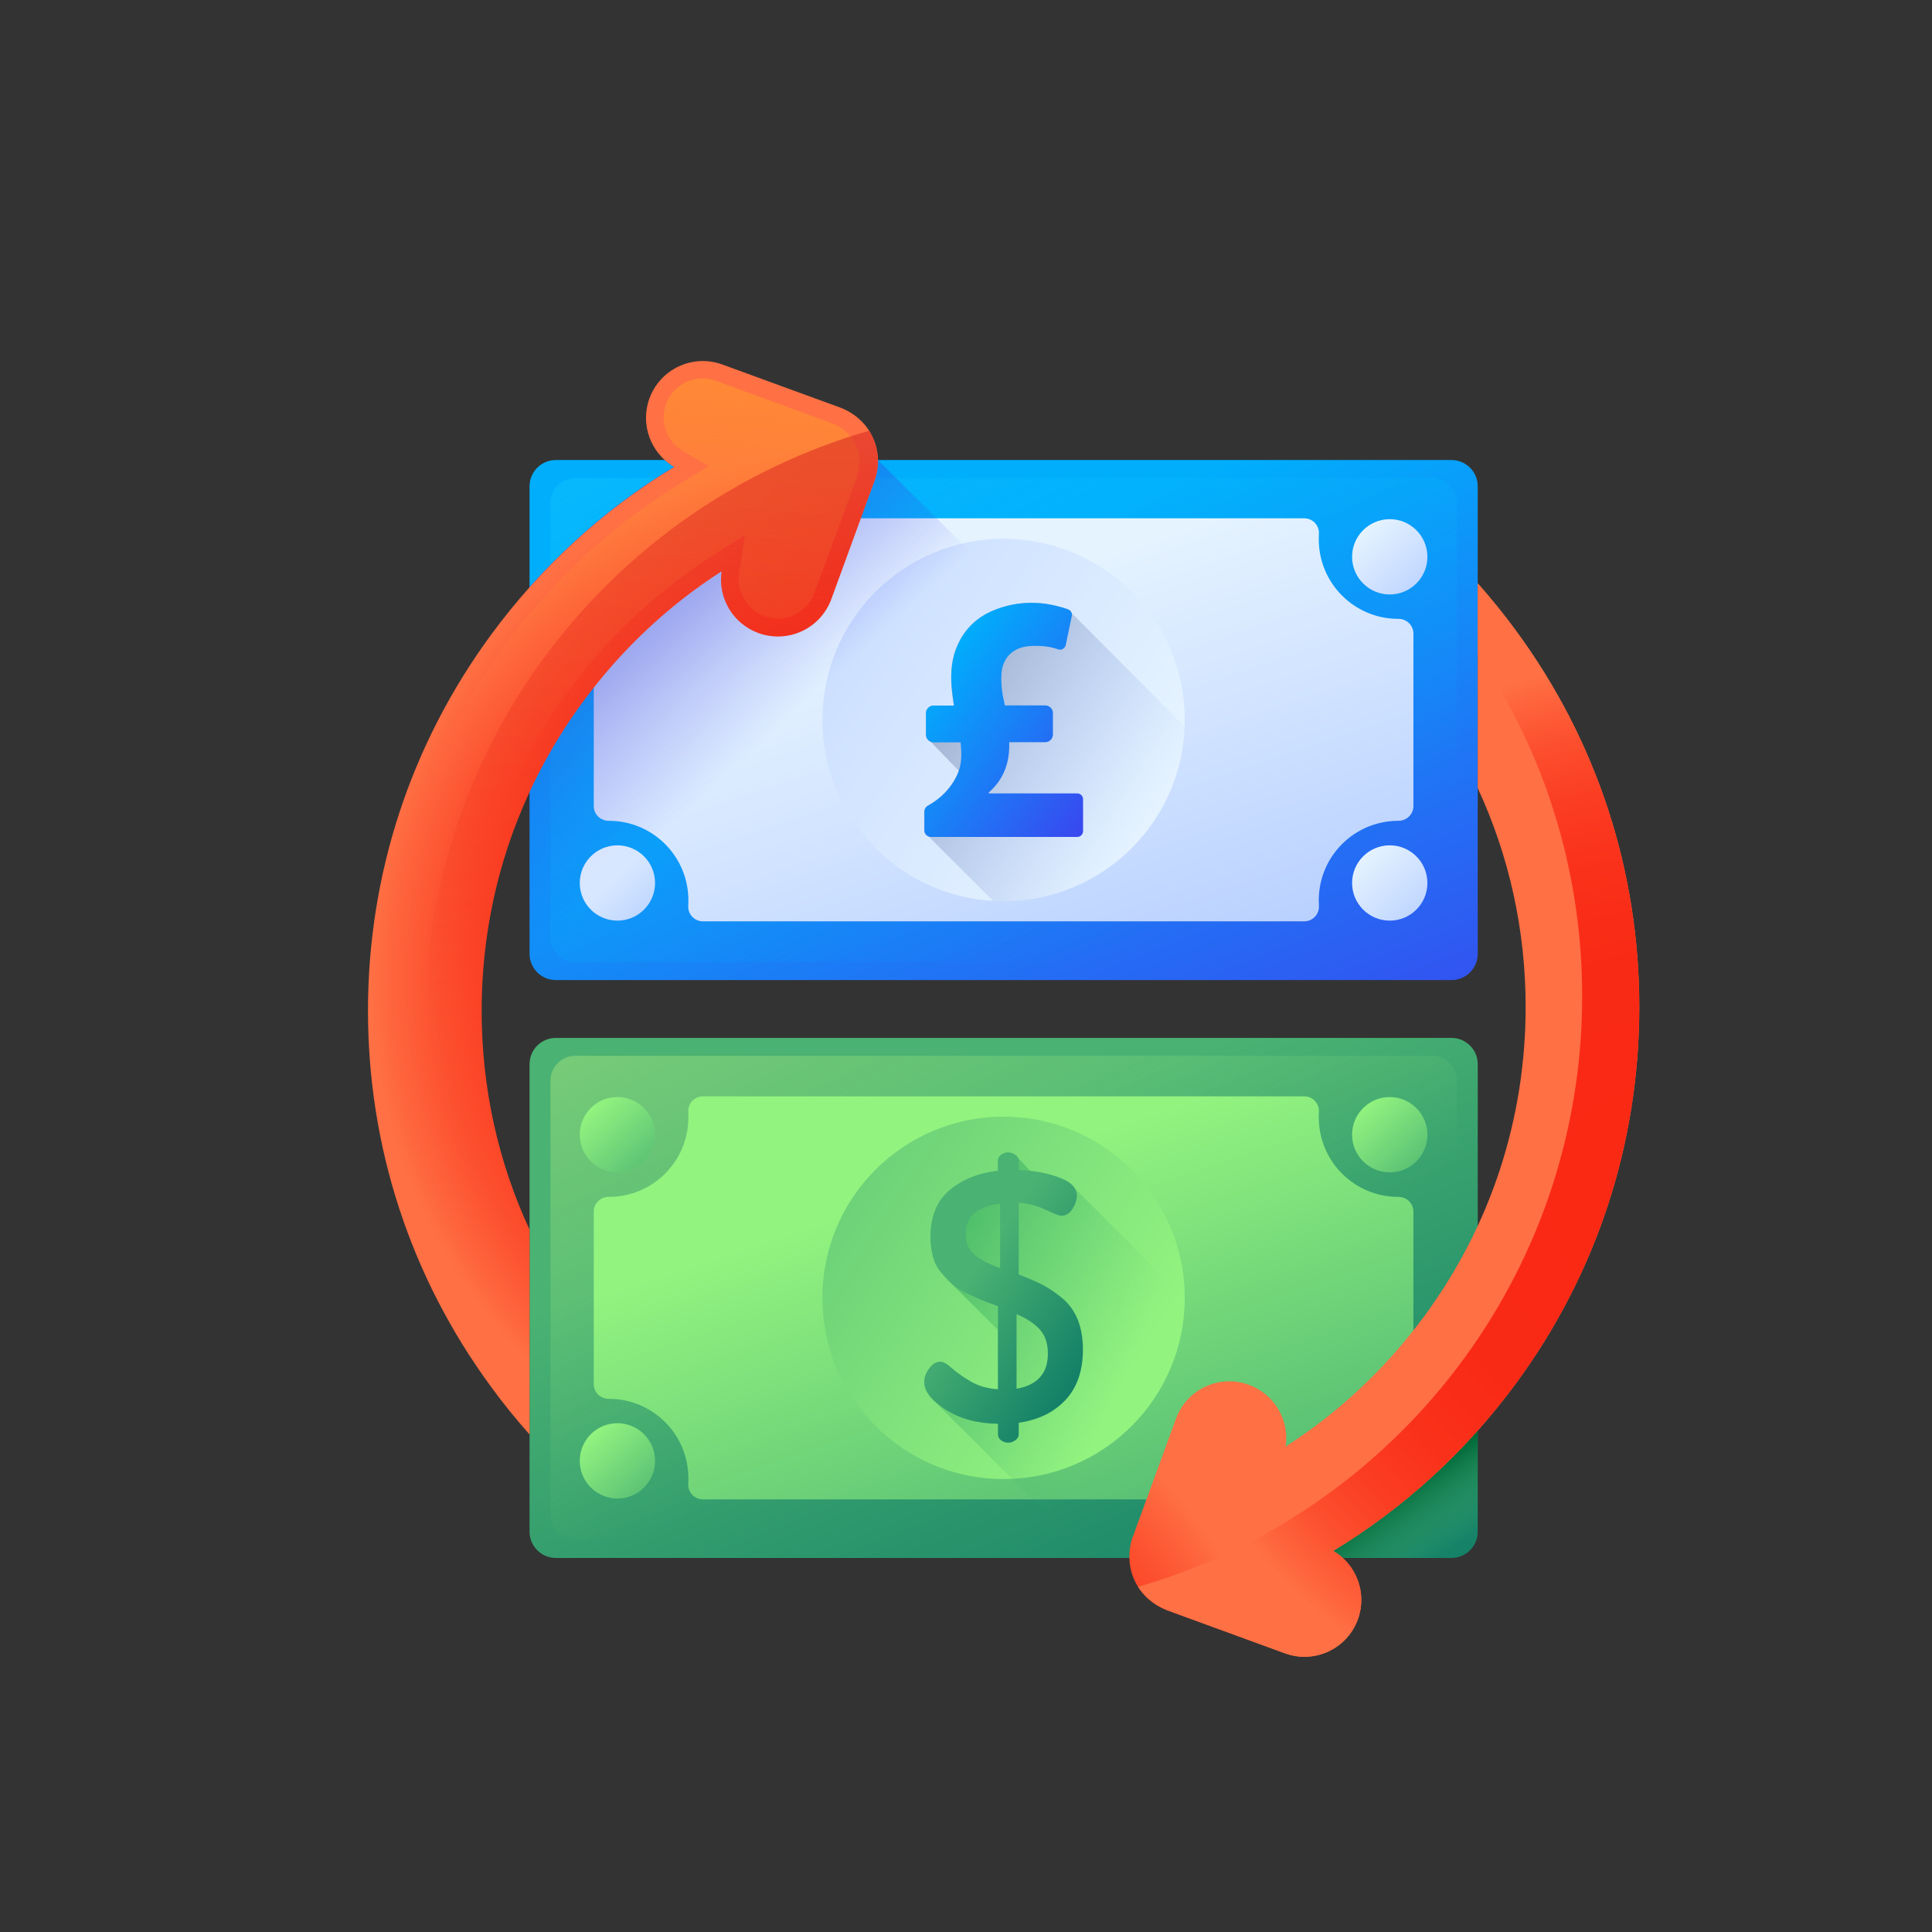
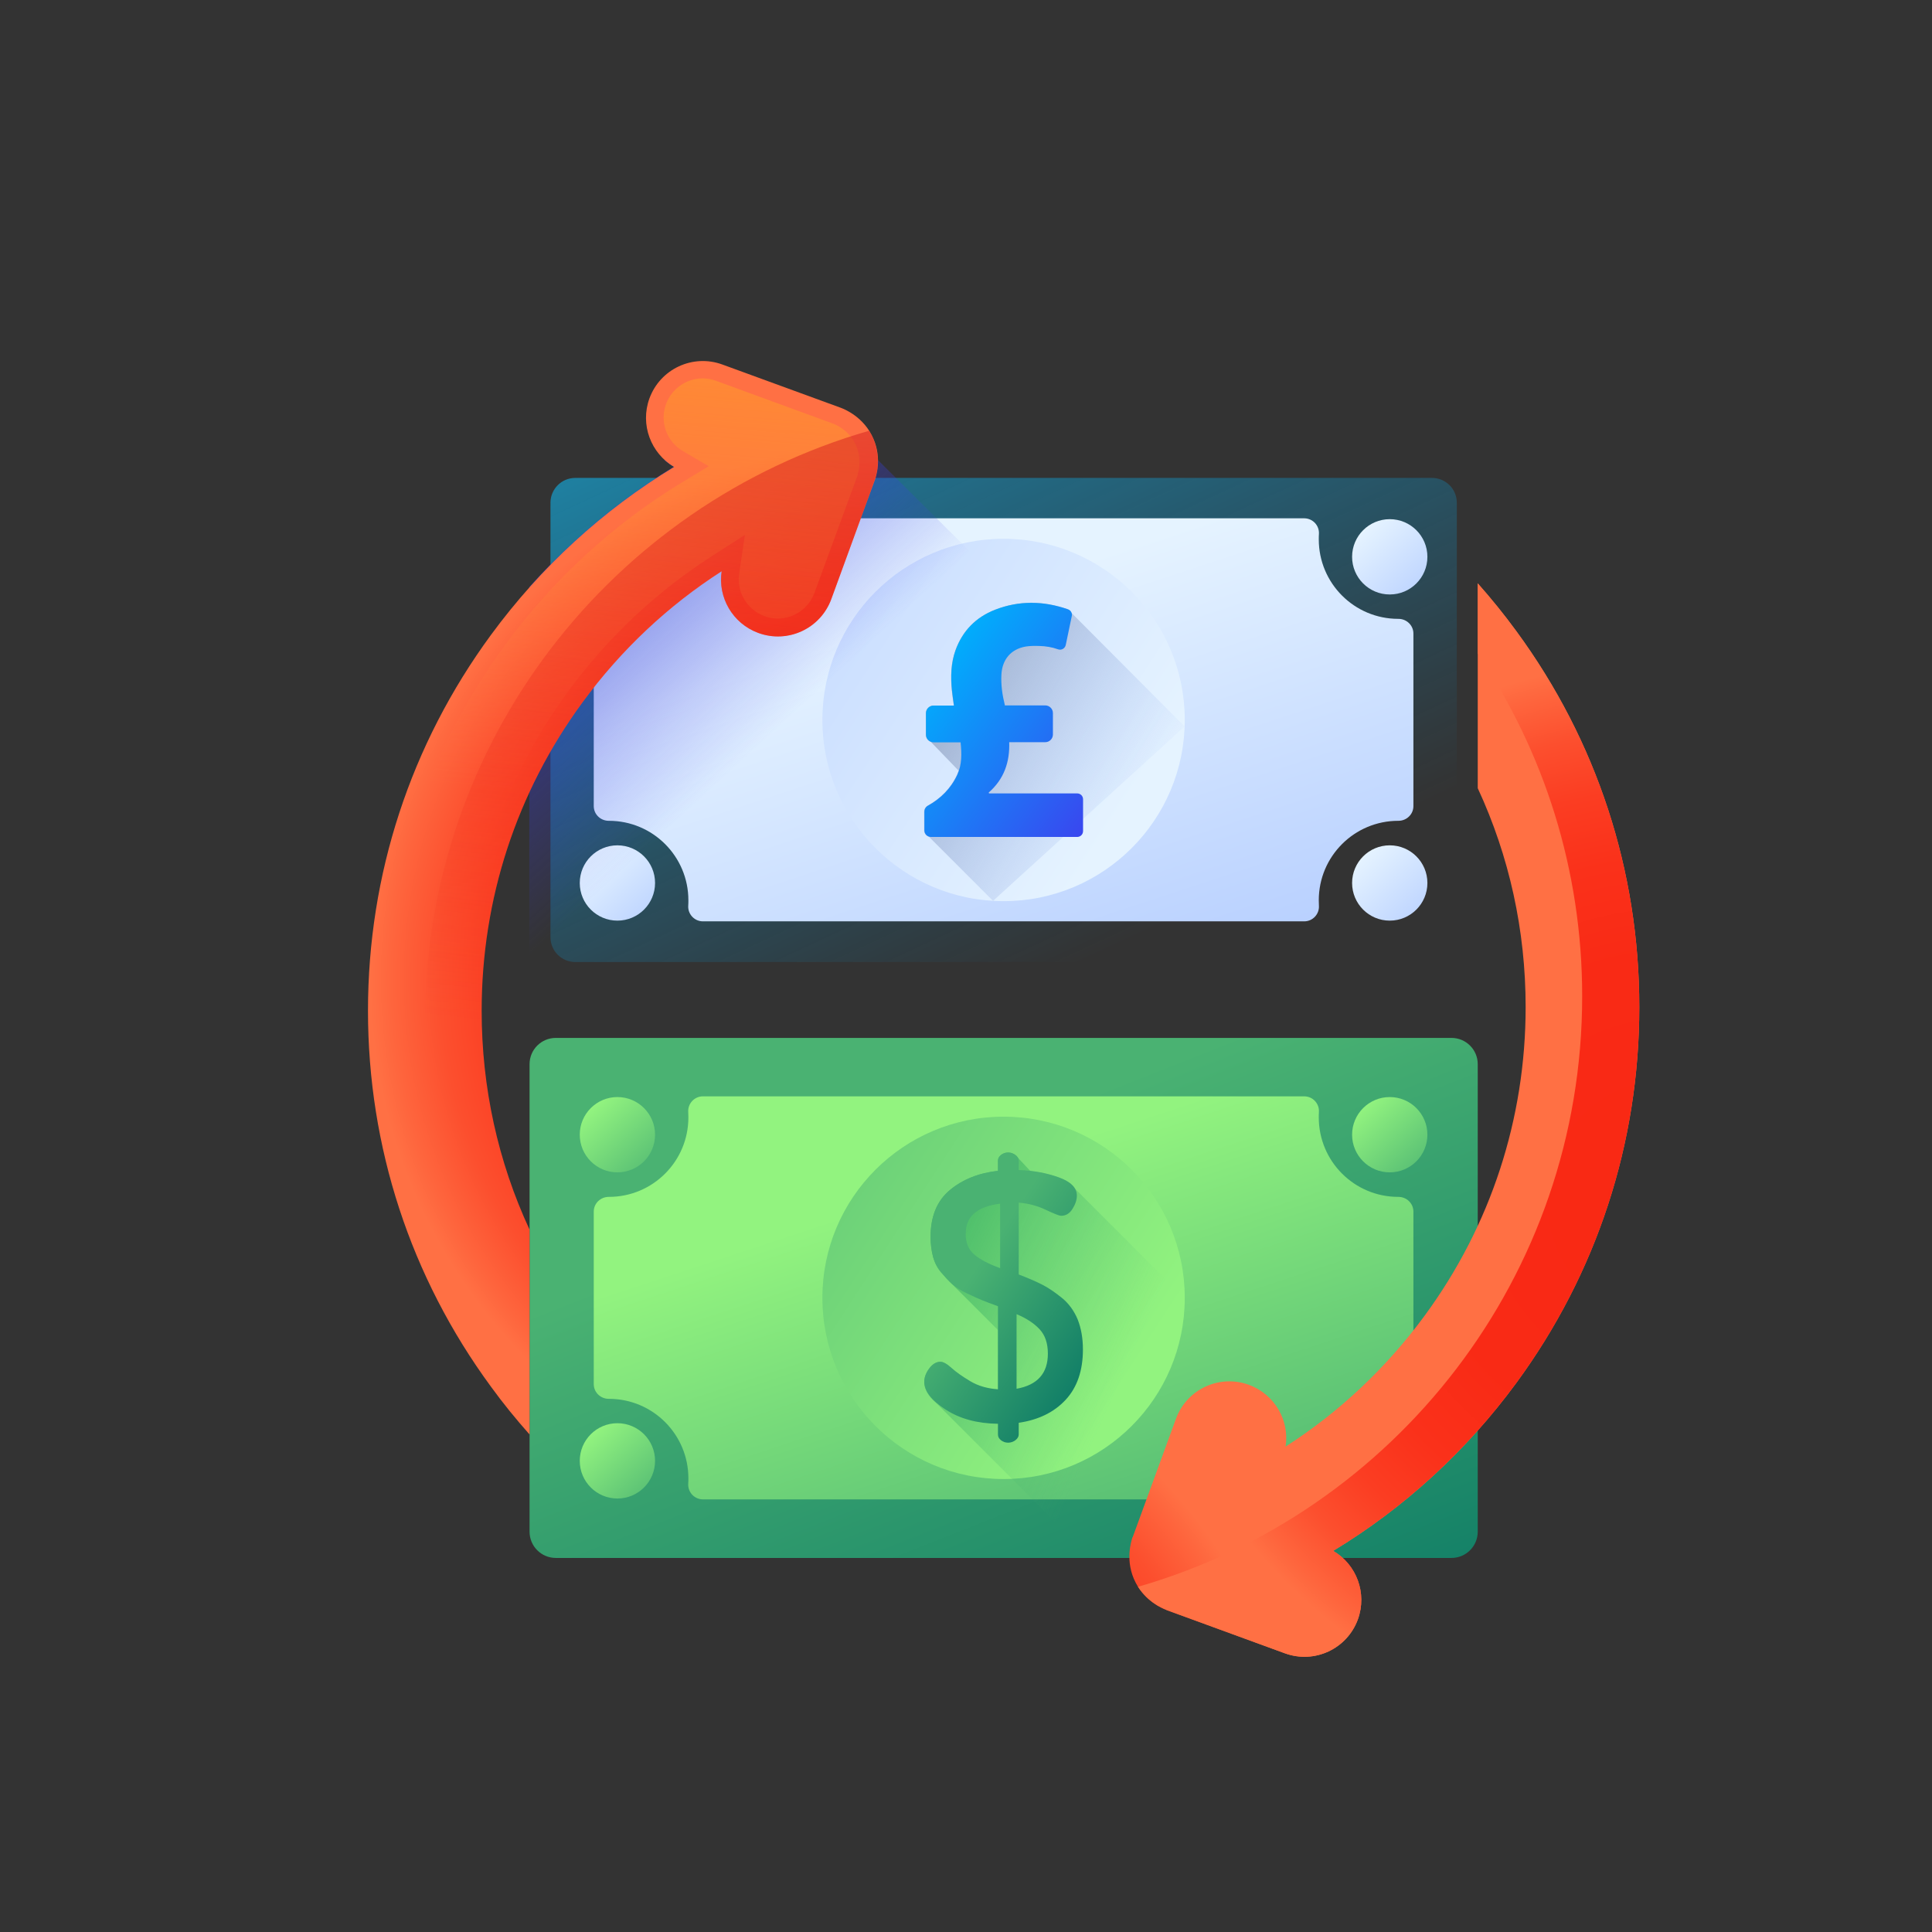
<svg xmlns="http://www.w3.org/2000/svg" xmlns:xlink="http://www.w3.org/1999/xlink" id="Calque_2" data-name="Calque 2" viewBox="0 0 133.93 133.93">
  <rect x="0" y="0" width="133.93" height="133.93" fill="#333333" stroke="none" />
  <defs>
    <style>
      .cls-1 {
        fill: url(#Dégradé_sans_nom_39);
      }

      .cls-2 {
        fill: url(#Dégradé_sans_nom_36-2);
      }

      .cls-3 {
        fill: url(#Dégradé_sans_nom_39-4);
      }

      .cls-4 {
        fill: url(#Dégradé_sans_nom_33-3);
      }

      .cls-5 {
        fill: url(#Dégradé_sans_nom_44-2);
      }

      .cls-6 {
        fill: url(#Dégradé_sans_nom_39-5);
      }

      .cls-7 {
        fill: url(#Dégradé_sans_nom_32);
      }

      .cls-8 {
        fill: url(#Dégradé_sans_nom_39-6);
      }

      .cls-9 {
        fill: url(#Dégradé_sans_nom_39-3);
      }

      .cls-10 {
        fill: url(#Dégradé_sans_nom_42-3);
      }

      .cls-11 {
        fill: url(#Dégradé_sans_nom_32-2);
      }

      .cls-12 {
        fill: url(#Dégradé_sans_nom_19);
      }

      .cls-13 {
        fill: url(#Dégradé_sans_nom_45);
      }

      .cls-14 {
        fill: url(#Dégradé_sans_nom_35);
      }

      .cls-15 {
        fill: url(#Dégradé_sans_nom_42);
      }

      .cls-16 {
        fill: #dee2f5;
        opacity: 0;
      }

      .cls-17 {
        fill: url(#Dégradé_sans_nom_42-5);
      }

      .cls-18 {
        fill: url(#Dégradé_sans_nom_46);
      }

      .cls-19 {
        fill: url(#Dégradé_sans_nom_44);
      }

      .cls-20 {
        fill: url(#Dégradé_sans_nom_42-2);
      }

      .cls-21 {
        fill: url(#Dégradé_sans_nom_21);
      }

      .cls-22 {
        fill: url(#Dégradé_sans_nom_36);
      }

      .cls-23 {
        fill: url(#Dégradé_sans_nom_33-2);
      }

      .cls-24 {
        fill: url(#Dégradé_sans_nom_39-2);
      }

      .cls-25 {
        fill: url(#Dégradé_sans_nom_42-6);
      }

      .cls-26 {
        fill: url(#Dégradé_sans_nom_40);
      }

      .cls-27 {
        fill: url(#Dégradé_sans_nom_34);
      }

      .cls-28 {
        fill: url(#Dégradé_sans_nom_42-4);
      }

      .cls-29 {
        fill: url(#Dégradé_sans_nom_33);
      }
    </style>
    <linearGradient id="Dégradé_sans_nom_44" data-name="Dégradé sans nom 44" x1="62.9" y1="426.39" x2="81.26" y2="472.84" gradientTransform="translate(2.97 -346.83)" gradientUnits="userSpaceOnUse">
      <stop offset="0" stop-color="#4ab272" />
      <stop offset="1" stop-color="#077565" />
    </linearGradient>
    <linearGradient id="Dégradé_sans_nom_46" data-name="Dégradé sans nom 46" x1="69.1" y1="441.04" x2="33.79" y2="365.08" gradientTransform="translate(2.97 -346.83)" gradientUnits="userSpaceOnUse">
      <stop offset="0" stop-color="#92f37f" stop-opacity="0" />
      <stop offset="1" stop-color="#ffee83" />
    </linearGradient>
    <linearGradient id="Dégradé_sans_nom_42" data-name="Dégradé sans nom 42" x1="64.07" y1="428.22" x2="74.3" y2="459.24" gradientTransform="translate(2.97 -346.83)" gradientUnits="userSpaceOnUse">
      <stop offset="0" stop-color="#92f37f" />
      <stop offset="1" stop-color="#4ab272" />
    </linearGradient>
    <linearGradient id="Dégradé_sans_nom_42-2" data-name="Dégradé sans nom 42" x1="75.94" y1="441.33" x2="38.28" y2="416.86" xlink:href="#Dégradé_sans_nom_42" />
    <linearGradient id="Dégradé_sans_nom_45" data-name="Dégradé sans nom 45" x1="75.16" y1="441.53" x2="48.7" y2="429.81" gradientTransform="translate(2.97 -346.83)" gradientUnits="userSpaceOnUse">
      <stop offset="0" stop-color="#4ab272" stop-opacity="0" />
      <stop offset="1" stop-color="#009245" />
    </linearGradient>
    <linearGradient id="Dégradé_sans_nom_44-2" data-name="Dégradé sans nom 44" x1="65.15" y1="434.02" x2="75.4" y2="440.93" xlink:href="#Dégradé_sans_nom_44" />
    <linearGradient id="Dégradé_sans_nom_42-3" data-name="Dégradé sans nom 42" x1="38.85" y1="422.94" x2="43.74" y2="428.23" xlink:href="#Dégradé_sans_nom_42" />
    <linearGradient id="Dégradé_sans_nom_42-4" data-name="Dégradé sans nom 42" x1="92.18" y1="422.94" x2="97.08" y2="428.23" xlink:href="#Dégradé_sans_nom_42" />
    <linearGradient id="Dégradé_sans_nom_42-5" data-name="Dégradé sans nom 42" x1="38.85" y1="445.46" x2="43.74" y2="450.75" xlink:href="#Dégradé_sans_nom_42" />
    <linearGradient id="Dégradé_sans_nom_42-6" data-name="Dégradé sans nom 42" x1="92.18" y1="445.46" x2="97.08" y2="450.75" xlink:href="#Dégradé_sans_nom_42" />
    <linearGradient id="Dégradé_sans_nom_36" data-name="Dégradé sans nom 36" x1="62.9" y1="386.48" x2="81.26" y2="432.93" gradientTransform="translate(2.97 -346.83)" gradientUnits="userSpaceOnUse">
      <stop offset="0" stop-color="#00aefc" />
      <stop offset="1" stop-color="#3f3cee" />
    </linearGradient>
    <linearGradient id="Dégradé_sans_nom_40" data-name="Dégradé sans nom 40" x1="74.37" y1="412.46" x2="39.06" y2="336.5" gradientTransform="translate(2.97 -346.83)" gradientUnits="userSpaceOnUse">
      <stop offset="0" stop-color="#00aefc" stop-opacity="0" />
      <stop offset="1" stop-color="#18cffc" />
    </linearGradient>
    <linearGradient id="Dégradé_sans_nom_39" data-name="Dégradé sans nom 39" x1="64.07" y1="388.31" x2="74.3" y2="419.33" gradientTransform="translate(2.97 -346.83)" gradientUnits="userSpaceOnUse">
      <stop offset="0" stop-color="#e5f3ff" />
      <stop offset="1" stop-color="#b3ccff" />
    </linearGradient>
    <linearGradient id="Dégradé_sans_nom_39-2" data-name="Dégradé sans nom 39" x1="75.94" y1="401.43" x2="38.28" y2="376.95" xlink:href="#Dégradé_sans_nom_39" />
    <linearGradient id="Dégradé_sans_nom_39-3" data-name="Dégradé sans nom 39" x1="38.85" y1="383.04" x2="43.74" y2="388.33" xlink:href="#Dégradé_sans_nom_39" />
    <linearGradient id="Dégradé_sans_nom_39-4" data-name="Dégradé sans nom 39" x1="92.18" y1="383.04" x2="97.08" y2="388.33" xlink:href="#Dégradé_sans_nom_39" />
    <linearGradient id="Dégradé_sans_nom_39-5" data-name="Dégradé sans nom 39" x1="38.85" y1="405.56" x2="43.74" y2="410.85" xlink:href="#Dégradé_sans_nom_39" />
    <linearGradient id="Dégradé_sans_nom_39-6" data-name="Dégradé sans nom 39" x1="92.18" y1="405.56" x2="97.08" y2="410.85" xlink:href="#Dégradé_sans_nom_39" />
    <linearGradient id="Dégradé_sans_nom_19" data-name="Dégradé sans nom 19" x1="77.21" y1="403.09" x2="62.68" y2="394.27" gradientTransform="translate(2.97 -346.83)" gradientUnits="userSpaceOnUse">
      <stop offset="0" stop-color="#b3ccff" stop-opacity="0" />
      <stop offset="1" stop-color="#9fb0cb" />
    </linearGradient>
    <linearGradient id="Dégradé_sans_nom_36-2" data-name="Dégradé sans nom 36" x1="62.24" y1="392.66" x2="75.62" y2="402.49" xlink:href="#Dégradé_sans_nom_36" />
    <linearGradient id="Dégradé_sans_nom_21" data-name="Dégradé sans nom 21" x1="50.25" y1="397.95" x2="32.37" y2="378.48" gradientTransform="translate(2.97 -346.83)" gradientUnits="userSpaceOnUse">
      <stop offset="0" stop-color="#3f3cee" stop-opacity="0" />
      <stop offset="1" stop-color="#2f43bc" />
    </linearGradient>
    <radialGradient id="Dégradé_sans_nom_33" data-name="Dégradé sans nom 33" cx="60.18" cy="414.7" fx="60.18" fy="414.7" r="37.5" gradientTransform="translate(2.97 -346.83)" gradientUnits="userSpaceOnUse">
      <stop offset="0" stop-color="#f92814" />
      <stop offset=".45" stop-color="#f92a15" />
      <stop offset=".63" stop-color="#fa311a" />
      <stop offset=".76" stop-color="#fb3d22" />
      <stop offset=".87" stop-color="#fc4f2e" />
      <stop offset=".96" stop-color="#fe653d" />
      <stop offset="1" stop-color="#ff7044" />
    </radialGradient>
    <linearGradient id="Dégradé_sans_nom_32" data-name="Dégradé sans nom 32" x1="39.51" y1="402.16" x2="42.9" y2="359.38" gradientTransform="translate(2.97 -346.83)" gradientUnits="userSpaceOnUse">
      <stop offset="0" stop-color="#ff7044" stop-opacity="0" />
      <stop offset="1" stop-color="#ffa425" />
    </linearGradient>
    <linearGradient id="Dégradé_sans_nom_35" data-name="Dégradé sans nom 35" x1="39.41" y1="418.95" x2="47.91" y2="343.01" gradientTransform="translate(2.97 -346.83)" gradientUnits="userSpaceOnUse">
      <stop offset="0" stop-color="#f92814" stop-opacity="0" />
      <stop offset="1" stop-color="#c1272d" />
    </linearGradient>
    <linearGradient id="Dégradé_sans_nom_34" data-name="Dégradé sans nom 34" x1="98" y1="453.87" x2="94.9" y2="449.42" gradientTransform="translate(2.97 -346.83)" gradientUnits="userSpaceOnUse">
      <stop offset="0" stop-color="#4ab272" stop-opacity="0" />
      <stop offset="1" stop-color="#006837" />
    </linearGradient>
    <radialGradient id="Dégradé_sans_nom_33-2" data-name="Dégradé sans nom 33" cx="-5733.66" cy="14751.67" fx="-5733.66" fy="14751.67" r="37.5" gradientTransform="translate(-5680.38 14879.9) rotate(-180)" xlink:href="#Dégradé_sans_nom_33" />
    <radialGradient id="Dégradé_sans_nom_33-3" data-name="Dégradé sans nom 33" cx="112.72" cy="430.07" fx="112.72" fy="430.07" r="37.49" xlink:href="#Dégradé_sans_nom_33" />
    <linearGradient id="Dégradé_sans_nom_32-2" data-name="Dégradé sans nom 32" x1="-5754.3" y1="14739.13" x2="-5750.91" y2="14696.35" gradientTransform="translate(-5680.38 14879.9) rotate(-180)" xlink:href="#Dégradé_sans_nom_32" />
  </defs>
  <g id="Calque_1-2" data-name="Calque 1">
    <g>
      <circle class="cls-16" cx="66.96" cy="66.96" r="66.96" />
      <path class="cls-19" d="M100.62,108h-62.09c-1.01,0-1.82-.82-1.82-1.82v-32.41c0-1.01.82-1.82,1.82-1.82h62.09c1.01,0,1.82.82,1.82,1.82v32.41c0,1.01-.82,1.82-1.82,1.82Z" />
-       <path class="cls-18" d="M99.27,106.75h-59.39c-.95,0-1.72-.77-1.72-1.72v-30.12c0-.95.77-1.72,1.72-1.72h59.39c.95,0,1.72.77,1.72,1.72v30.12c0,.95-.77,1.72-1.72,1.72Z" />
      <path class="cls-15" d="M96.93,82.97c-3.05,0-5.51-2.47-5.51-5.51,0-.13,0-.25.01-.37.04-.59-.43-1.09-1.02-1.09h-41.68c-.59,0-1.06.5-1.02,1.09,0,.12.01.25.01.37,0,3.05-2.47,5.51-5.51,5.51h-.01c-.57,0-1.04.45-1.04,1.02v11.96c0,.57.47,1.02,1.04,1.02h.01c3.05,0,5.51,2.47,5.51,5.51,0,.13,0,.25-.01.37-.04.59.43,1.09,1.02,1.09h41.68c.59,0,1.06-.5,1.02-1.09,0-.12-.01-.25-.01-.37,0-3.05,2.47-5.51,5.51-5.51h.01c.57,0,1.04-.45,1.04-1.02v-11.96c0-.57-.47-1.02-1.04-1.02h-.01Z" />
      <circle class="cls-20" cx="69.57" cy="89.97" r="12.56" />
      <path class="cls-13" d="M74.5,82.38c-.19-.3-.56-.55-1.11-.75-.59-.21-1.23-.36-1.9-.44-.04-.02-.07-.04-.11-.06l-.99-1.06c-.16-.11-.32-.17-.5-.17-.2,0-.36.06-.5.17-.14.11-.21.25-.21.39v.71c-1.33.15-2.44.59-3.33,1.33-.89.74-1.34,1.82-1.34,3.24,0,.51.06.97.17,1.39.11.42.3.78.57,1.09.26.31.51.58.75.8,0,0,0,0,0,0,0,0,3.09,3.09,3.09,3.09.03.03.06.06.09.09v4.11c-.73-.05-1.37-.24-1.92-.56-.55-.33-.99-.63-1.3-.92-.32-.29-.57-.43-.77-.43-.29,0-.55.16-.78.47s-.34.62-.34.93c0,.5.28.99.84,1.47l10.73,10.73h24.48l-25.61-25.61Z" />
      <path class="cls-5" d="M64.07,95.8c0-.31.11-.62.34-.93.23-.31.49-.47.78-.47.19,0,.45.14.77.43.32.29.75.59,1.3.92.55.33,1.19.51,1.92.56v-5.76c-.49-.18-.87-.32-1.13-.43-.26-.11-.61-.26-1.04-.47-.43-.2-.77-.42-1.01-.64-.24-.22-.49-.49-.75-.8-.26-.31-.45-.67-.57-1.09-.11-.42-.17-.88-.17-1.39,0-1.42.45-2.5,1.34-3.24.89-.74,2-1.18,3.33-1.33v-.71c0-.15.07-.28.21-.39.14-.11.31-.17.5-.17.18,0,.35.06.5.17.16.11.23.25.23.39v.66c1,.03,1.92.2,2.76.5.84.3,1.27.72,1.27,1.27,0,.29-.1.6-.3.92s-.46.48-.79.48c-.13,0-.49-.14-1.08-.42-.59-.28-1.21-.44-1.86-.49v4.98c.65.25,1.19.48,1.62.7.43.22.89.53,1.37.92.48.39.84.89,1.09,1.48.24.6.37,1.3.37,2.1,0,1.46-.4,2.63-1.2,3.49-.8.86-1.88,1.39-3.25,1.59v.82c0,.14-.08.27-.23.39-.16.11-.32.17-.5.17-.2,0-.36-.06-.5-.17-.14-.11-.21-.24-.21-.39v-.75c-1.42-.02-2.63-.34-3.62-.98-.99-.64-1.49-1.28-1.49-1.94h0ZM66.94,85.51c0,.64.2,1.12.6,1.46.4.34.99.65,1.79.94v-4.47c-1.59.2-2.38.88-2.38,2.06h0ZM70.48,96.27c1.44-.26,2.16-1.07,2.16-2.43,0-.72-.19-1.28-.57-1.69-.38-.41-.91-.76-1.6-1.05v5.17Z" />
      <circle class="cls-10" cx="42.8" cy="78.66" r="2.61" />
      <circle class="cls-28" cx="96.34" cy="78.66" r="2.61" />
      <circle class="cls-17" cx="42.8" cy="101.27" r="2.61" />
      <circle class="cls-25" cx="96.34" cy="101.27" r="2.61" />
-       <path class="cls-22" d="M100.62,67.94h-62.09c-1.01,0-1.82-.82-1.82-1.82v-32.41c0-1.01.82-1.82,1.82-1.82h62.09c1.01,0,1.82.82,1.82,1.82v32.41c0,1.01-.82,1.82-1.82,1.82Z" />
      <path class="cls-26" d="M99.27,66.69h-59.39c-.95,0-1.72-.77-1.72-1.72v-30.12c0-.95.77-1.72,1.72-1.72h59.39c.95,0,1.72.77,1.72,1.72v30.12c0,.95-.77,1.72-1.72,1.72Z" />
      <path class="cls-1" d="M96.93,42.9c-3.05,0-5.51-2.47-5.51-5.51,0-.13,0-.25.01-.37.04-.59-.43-1.09-1.02-1.09h-41.68c-.59,0-1.06.5-1.02,1.09,0,.12.01.25.01.37,0,3.05-2.47,5.51-5.51,5.51h-.01c-.57,0-1.04.45-1.04,1.02v11.96c0,.57.47,1.02,1.04,1.02h.01c3.05,0,5.51,2.47,5.51,5.51,0,.13,0,.25-.01.37-.04.59.43,1.09,1.02,1.09h41.68c.59,0,1.06-.5,1.02-1.09,0-.12-.01-.25-.01-.37,0-3.05,2.47-5.51,5.51-5.51h.01c.57,0,1.04-.45,1.04-1.02v-11.96c0-.57-.47-1.02-1.04-1.02h-.01Z" />
      <circle class="cls-24" cx="69.57" cy="49.91" r="12.56" />
      <circle class="cls-9" cx="42.8" cy="38.6" r="2.61" />
      <circle class="cls-3" cx="96.34" cy="38.6" r="2.61" />
      <circle class="cls-6" cx="42.8" cy="61.21" r="2.61" />
      <circle class="cls-8" cx="96.34" cy="61.21" r="2.61" />
-       <path class="cls-12" d="M82.12,50.36l-8.09-8.12c-1.69-.6-3.39-.63-5.06.03-1.33.52-2.25,1.46-2.74,2.81-.32.9-.34,1.82-.25,2.76.03.35.09.7.14,1.07h-1.41c-.29,0-.53.24-.53.53v1.49c0,.23.14.42.34.49l1.93,2c-.03.1-.07.19-.11.29-.44.96-1.15,1.65-2.05,2.15-.14.08-.23.23-.23.4v1.3c0,.21.14.38.33.44l4.45,4.45c.24.01.48.02.73.02,6.78,0,12.31-5.38,12.55-12.1h0Z" />
+       <path class="cls-12" d="M82.12,50.36l-8.09-8.12c-1.69-.6-3.39-.63-5.06.03-1.33.52-2.25,1.46-2.74,2.81-.32.9-.34,1.82-.25,2.76.03.35.09.7.14,1.07h-1.41c-.29,0-.53.24-.53.53v1.49c0,.23.14.42.34.49l1.93,2c-.03.1-.07.19-.11.29-.44.96-1.15,1.65-2.05,2.15-.14.08-.23.23-.23.4v1.3c0,.21.14.38.33.44l4.45,4.45h0Z" />
      <path class="cls-2" d="M69.64,48.9h2.82c.29,0,.53.24.53.53v1.49c0,.29-.24.53-.53.53h-2.5c.05,1.39-.37,2.57-1.42,3.49t.02.06h6.11c.23,0,.41.18.41.41v2.2c0,.23-.18.41-.41.41h-10.13c-.26,0-.46-.21-.46-.46v-1.3c0-.16.09-.32.23-.4.9-.5,1.6-1.19,2.05-2.15.33-.72.31-1.47.23-2.25h-1.87c-.29,0-.53-.24-.53-.53v-1.49c0-.29.24-.53.53-.53h1.41c-.05-.37-.1-.72-.14-1.07-.09-.93-.07-1.86.25-2.76.49-1.35,1.41-2.29,2.74-2.81,1.67-.65,3.37-.62,5.06-.03.19.07.3.26.26.46-.14.67-.28,1.34-.42,2.01-.05.24-.3.39-.54.3-.42-.15-.85-.22-1.29-.23-.32-.01-.64-.01-.95.04-1.02.18-1.62.89-1.68,1.93-.04.72.06,1.42.24,2.14Z" />
      <path class="cls-21" d="M97.13,67.94h-58.61c-1.01,0-1.83-.82-1.83-1.83v-25.41c2.93-3.28,6.3-6.09,10.02-8.34-.24-.14-.46-.3-.66-.48h14.8l36.27,36.06Z" />
      <path class="cls-29" d="M60.63,33.32l-3,8.21c-.75,2.05-3.01,3.1-5.06,2.35-1.79-.66-2.82-2.47-2.54-4.28-3.71,2.38-6.98,5.45-9.65,9.09-4.57,6.23-6.99,13.63-6.99,21.38,0,5.31,1.13,10.45,3.32,15.17v14.2c-.94-1.06-1.84-2.16-2.68-3.32-5.57-7.59-8.52-16.6-8.52-26.05s2.95-18.45,8.52-26.05c3.48-4.74,7.78-8.67,12.7-11.65-1.61-.95-2.37-2.93-1.71-4.75.75-2.05,3.01-3.1,5.06-2.35l8.21,3c.24.09,1.61.63,2.26,2.15.6,1.39.18,2.63.08,2.91h0Z" />
      <path class="cls-7" d="M59.46,32.92l-3,8.18c-.39,1.06-1.41,1.78-2.54,1.78-.32,0-.63-.06-.93-.17-1.2-.44-1.94-1.68-1.75-2.94l.4-2.69-2.29,1.47c-3.86,2.48-7.22,5.64-9.97,9.39-4.73,6.44-7.23,14.09-7.23,22.11,0,5.4,1.12,10.59,3.32,15.43v10.49c-.15-.2-.31-.41-.46-.61-5.42-7.38-8.28-16.14-8.28-25.32s2.86-17.94,8.28-25.32c3.37-4.6,7.53-8.41,12.35-11.33l1.77-1.07-1.79-1.05c-1.13-.66-1.62-2.03-1.17-3.26.39-1.06,1.41-1.78,2.54-1.78.32,0,.63.06.93.17l8.17,2.99c.19.08,1.11.48,1.55,1.53.39.93.16,1.76.09,1.98h0Z" />
      <path class="cls-14" d="M60.25,29.86c-17.78,5.12-30.79,21.51-30.79,40.94,0,8.8,2.67,16.97,7.24,23.76v-9.33c-2.18-4.71-3.32-9.85-3.32-15.17,0-7.76,2.42-15.15,6.99-21.38,2.67-3.64,5.93-6.7,9.65-9.09-.27,1.81.76,3.63,2.54,4.28,2.05.75,4.31-.3,5.06-2.35l3-8.21c.12-.34.31-1,.2-1.83-.09-.77-.39-1.33-.58-1.63Z" />
-       <path class="cls-27" d="M102.44,97.03l-10.97,10.97h9.14c1.01,0,1.82-.82,1.82-1.82v-9.14Z" />
      <path class="cls-23" d="M78.52,106.56l3-8.21c.75-2.05,3.01-3.1,5.06-2.35,1.79.66,2.82,2.47,2.54,4.28,3.71-2.38,6.98-5.45,9.65-9.09,4.57-6.23,6.99-13.63,6.99-21.38,0-5.31-1.13-10.45-3.32-15.17v-14.2c.94,1.06,1.84,2.16,2.68,3.32,5.57,7.59,8.52,16.6,8.52,26.05s-2.95,18.45-8.52,26.05c-3.48,4.74-7.78,8.67-12.7,11.65,1.61.95,2.37,2.93,1.71,4.75-.75,2.05-3.01,3.1-5.06,2.35l-8.21-3c-.29-.11-1.46-.6-2.13-1.89-.78-1.49-.3-2.92-.22-3.17h0Z" />
      <path class="cls-4" d="M80.86,111.61l8.21,3c2.05.75,4.31-.3,5.06-2.35.66-1.82-.09-3.81-1.71-4.75,4.92-2.98,9.23-6.92,12.7-11.65,5.57-7.59,8.52-16.6,8.52-26.05,0-9.45-2.95-18.45-8.52-26.05-.85-1.15-1.74-2.26-2.68-3.32v4.86c4.57,6.79,7.24,14.96,7.24,23.76,0,19.43-13.01,35.82-30.79,40.94.16.25.43.6.83.93.43.36.85.55,1.15.67h0Z" />
-       <path class="cls-11" d="M79.68,106.96l3-8.18c.39-1.06,1.41-1.78,2.54-1.78.32,0,.63.06.93.17,1.2.44,1.94,1.68,1.75,2.94l-.4,2.69,2.29-1.47c3.86-2.48,7.22-5.64,9.97-9.39,4.73-6.45,7.23-14.09,7.23-22.11,0-5.4-1.12-10.59-3.32-15.43v-10.49h0c.15.2.31.41.46.61,5.42,7.38,8.28,16.14,8.28,25.32s-2.86,17.94-8.28,25.32c-3.37,4.6-7.53,8.41-12.35,11.33l-1.77,1.07,1.79,1.05c1.13.66,1.62,2.03,1.17,3.26-.39,1.06-1.41,1.78-2.54,1.78-.32,0-.63-.06-.93-.17l-8.17-2.99c-.16-.05-1.13-.4-1.59-1.45-.44-.99-.12-1.89-.05-2.06h0Z" />
    </g>
  </g>
</svg>